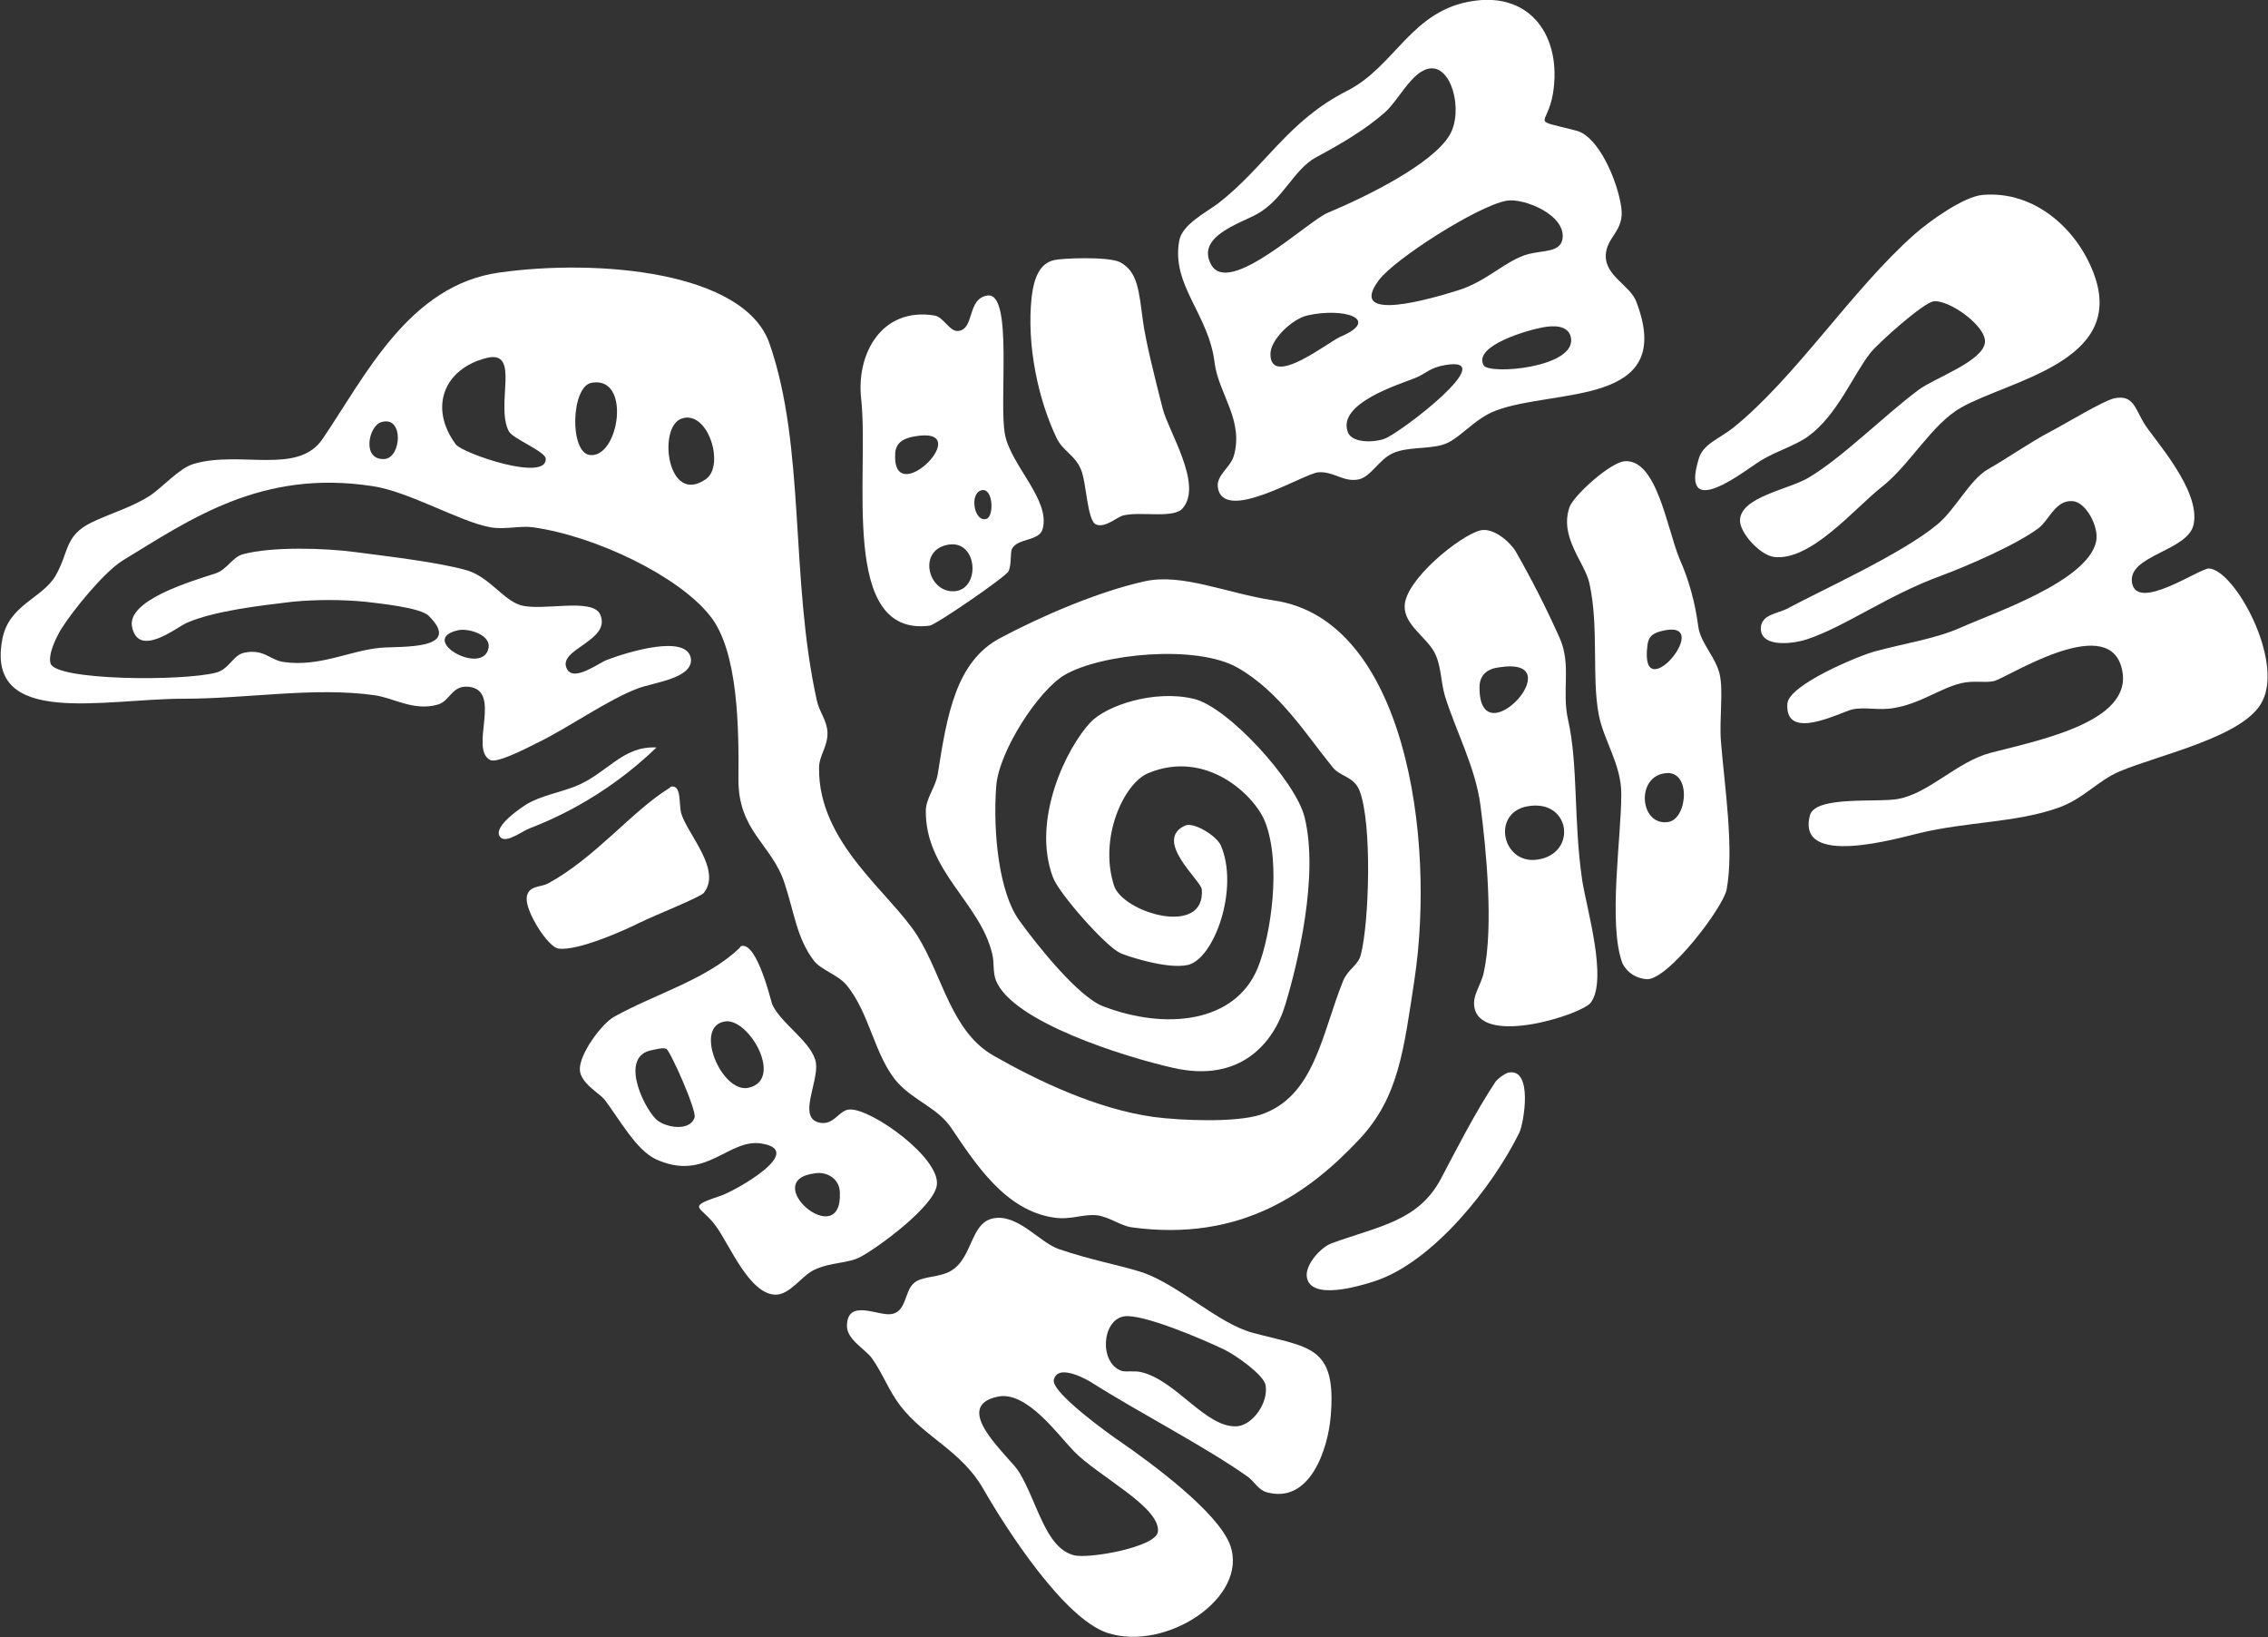
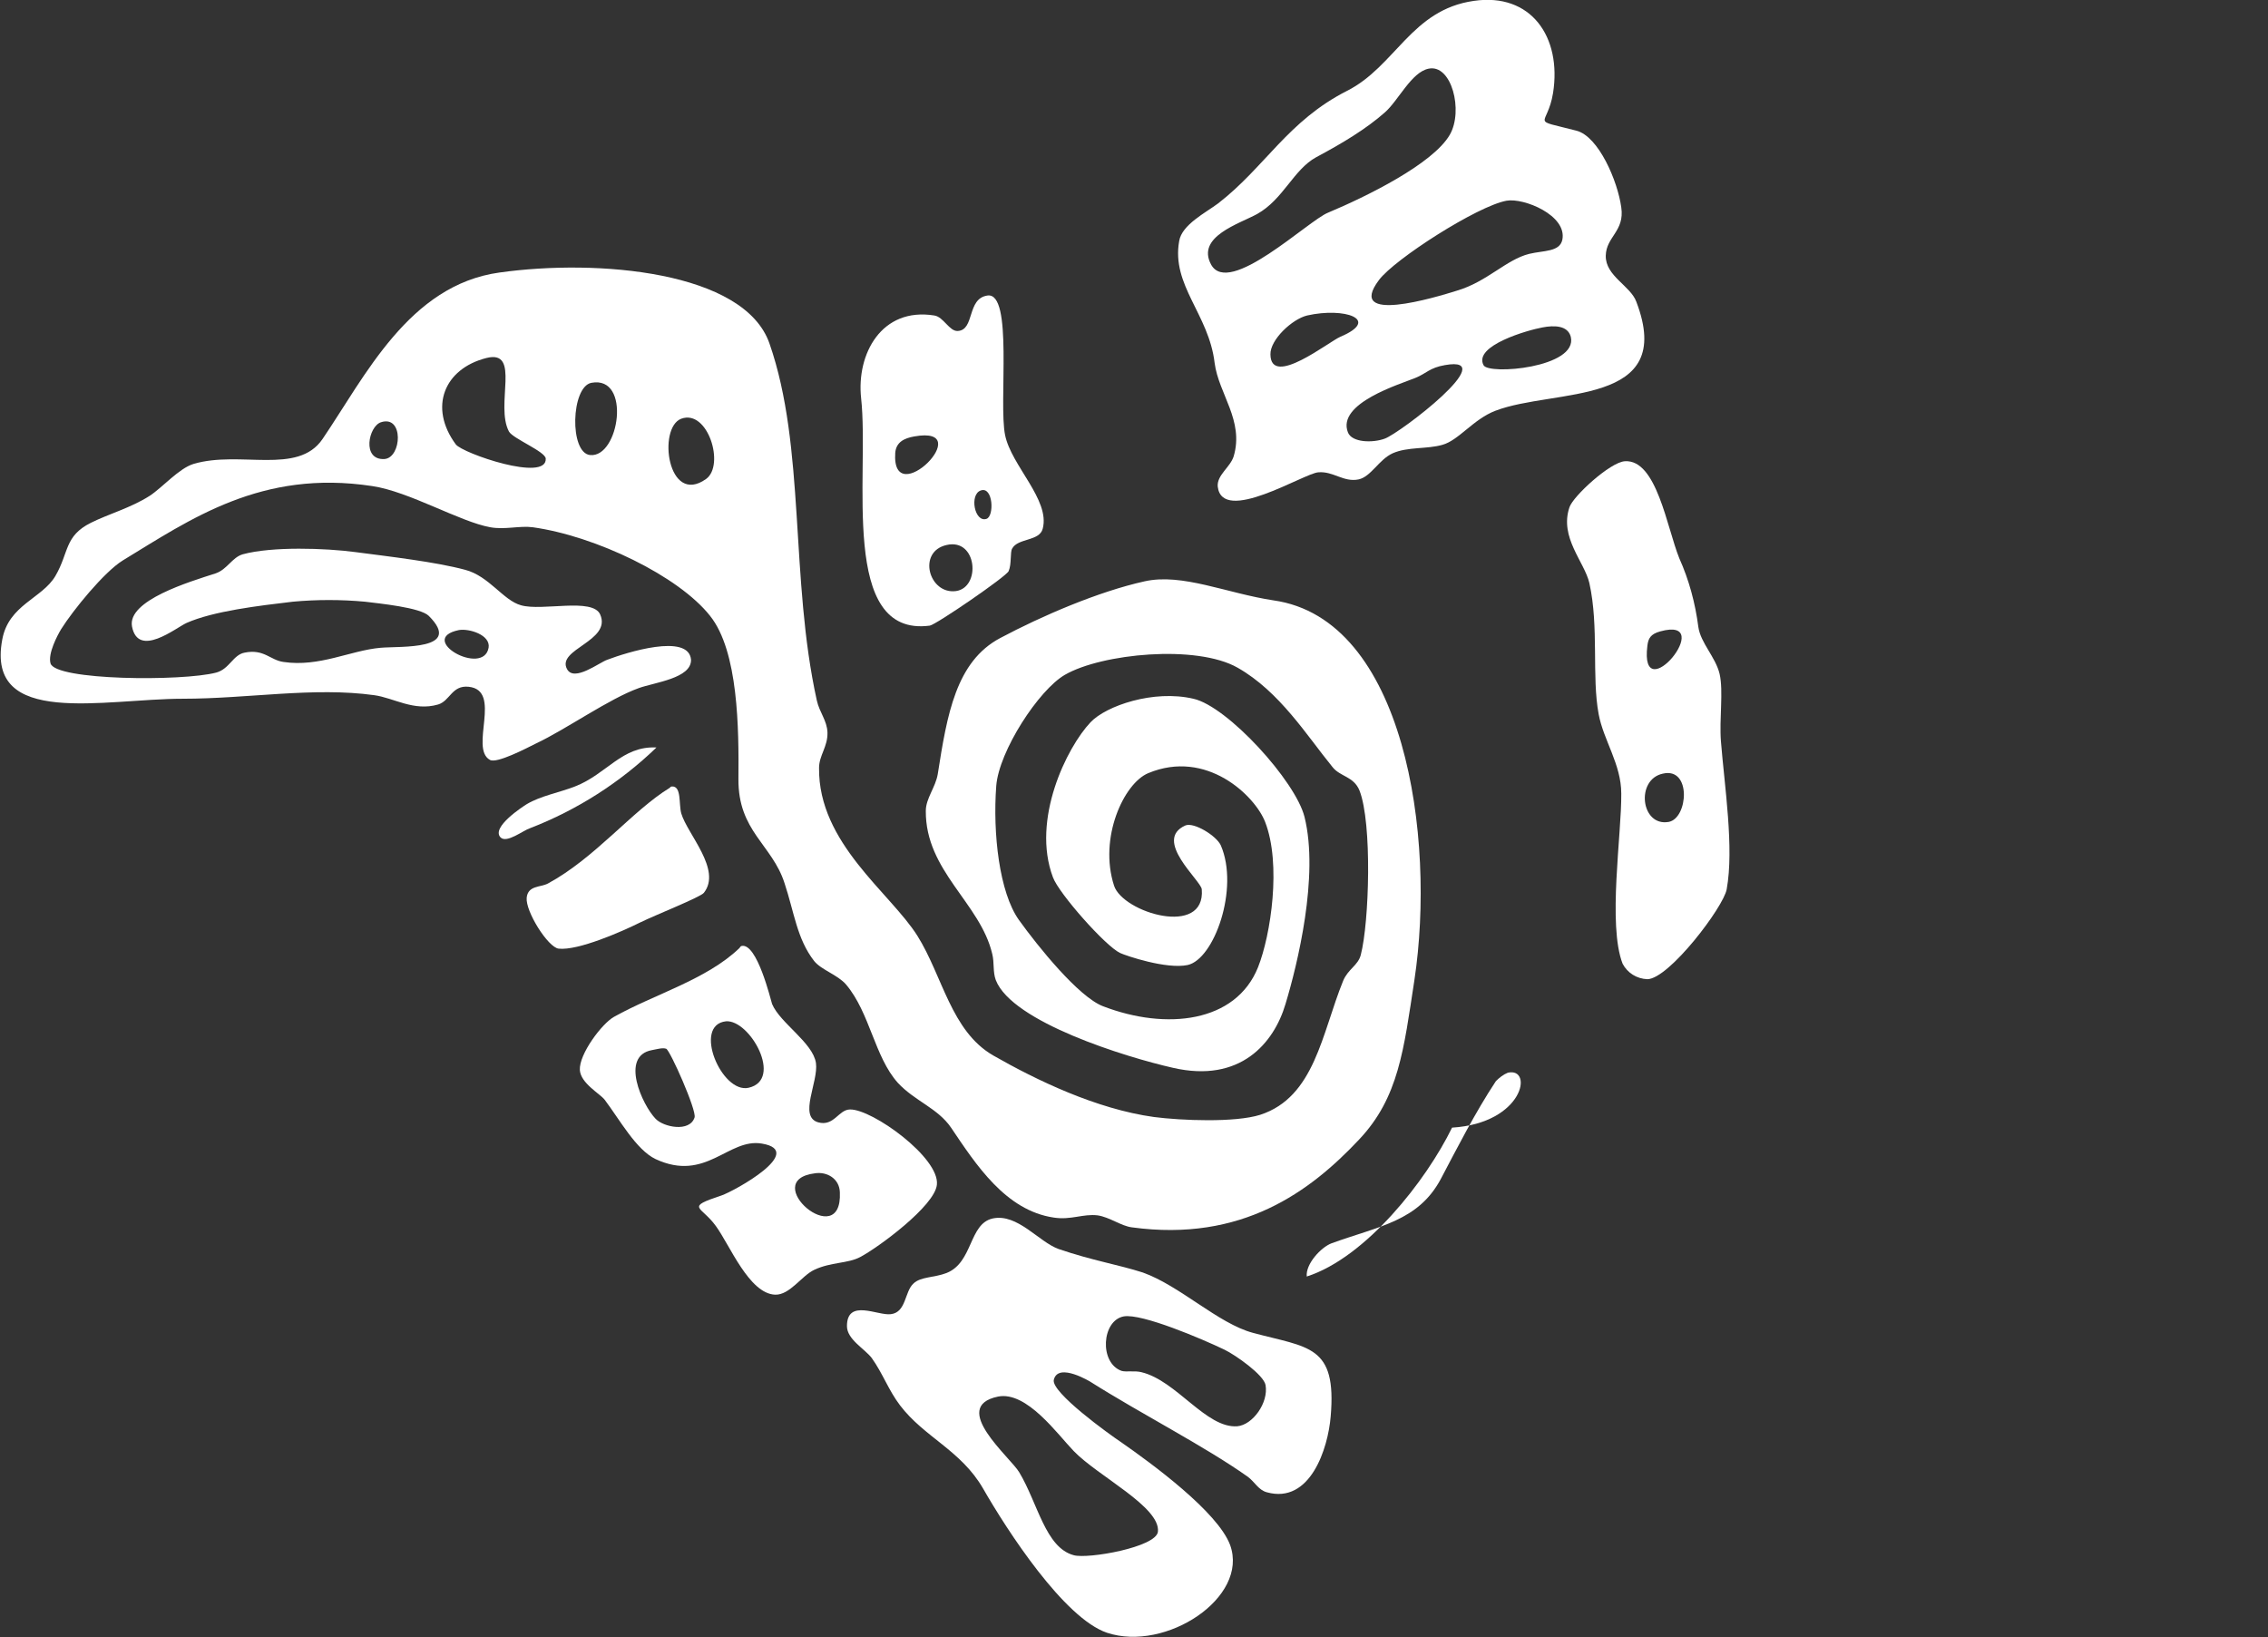
<svg xmlns="http://www.w3.org/2000/svg" version="1.1" id="Layer_1" x="0px" y="0px" viewBox="0 0 512 369.5" style="enable-background:new 0 0 512 369.5;" xml:space="preserve">
  <rect x="0" y="0" width="512" height="369.5" fill="#333333" stroke="none" />
  <style type="text/css">
	.st0{fill:#FFFFFF;}
</style>
  <title>program-latin-american-program</title>
  <path class="st0" d="M273.4,59.7c4,7.4,21.9-9.9,26.4-11.7c8.6-3.6,23.7-11,27.5-17.6c3.1-5.4,0.4-16-4.8-14.9  c-3.9,0.8-6.8,7.2-9.9,9.9c-4.2,3.7-9.5,6.9-15.5,10.1c-5.1,2.8-7.4,9.5-13.3,12.8C279.8,50.5,270,53.4,273.4,59.7 M340.1,45.3  c-6.6,1.2-25.3,13.2-28.8,17.9c-7.6,10.1,12.8,3.9,17.6,2.4c6.8-2,11.1-7,16.3-8.3c3.3-0.8,6.9-0.4,7.5-3.2  C353.8,48.6,344,44.6,340.1,45.3 M354.6,76c-0.7-2.6-3.8-2.6-6.4-2.1c-3.3,0.6-15.6,4.1-13.3,8.5C335.9,84.7,356.3,83,354.6,76   M312.6,99c3.4-1.2,26.6-18.9,13.6-16.6c-3.5,0.6-4.2,1.9-6.7,2.9c-3.4,1.4-17.8,5.7-15.2,12.3C305.2,99.9,309.9,100,312.6,99   M286.8,80c0.1,7.6,13.2-2.9,15.8-4c9.2-3.9,0.9-6.7-7.5-4.8C291.7,72,286.7,76.7,286.8,80 M278.5,103c2.4-8.1-3.4-14.1-4.3-21.1  c-1.3-11-9.8-17.5-8-27.5c0.6-3.7,6-6.4,8.8-8.5c10.6-8.2,15.7-18.6,29.1-25.4C315,15,318.6,2.2,332.7,0.2  c12.9-1.9,19.9,8.1,17.9,20.8c-1.3,7.9-5.5,5.7,5.3,8.5c5,1.3,9.3,11.4,10.1,17.3c0.8,5.4-3.4,6.6-3.5,10.9  c-0.1,4.6,5.6,6.8,6.9,10.4c9.1,23.8-18.5,19.5-31.8,24.6c-5,1.9-8.3,6.7-12,7.7c-3.5,1-7.8,0.4-11.2,1.9c-3.1,1.4-4.9,5.3-7.7,5.9  c-3.4,0.7-5.7-1.9-9.1-1.6c-3.2,0.2-21.7,11.9-22.7,3.2C274.7,107.2,277.7,105.5,278.5,103" />
-   <path class="st0" d="M424.8,109.9c6.3-4.9,11.3-14.2,17.9-17.9c10.7-6.1,36.9-10.3,30.2-29.6c-3.5-10.2-13.3-19.5-25.4-18.4  c-4.2,0.4-11.8,5.8-15.2,8.8c-14.2,12.5-26.9,32.4-41.1,43.8c-3.2,2.5-6.7,3.6-7.7,6.9c-4.5,14.7,10.8,2.4,13.9,0.5  c3.8-2.3,7.9-3.4,10.9-5.6c6.5-4.8,10-13.7,13.9-18.7c1.7-2.2,12.2-11.6,14.4-11.7c3.6-0.3,11.9,5.7,11.5,9.3  c-0.5,4.3-11.4,8-15,10.7c-8,6-17.1,15.2-24.8,19.8c-4.5,2.7-15.3,4.3-15.5,9.6c-0.1,2.8,4.5,7.9,7.7,8.3  C408.8,126.7,418.7,114.7,424.8,109.9" />
-   <path class="st0" d="M244,105.9c1.3,2.9,1.4,11.8,3.5,12.5c2.1,0.8,4.9-1.9,6.2-2.1c4.1-0.9,11.3,0.8,13.3-1.6  c4.6-5.3-3.2-17.3-4.5-22.4c-1.8-7-3.9-15.4-4.5-20c-0.9-6.6-1.1-10.9-5.1-13.1c-2.7-1.4-13.4-0.9-14.9-0.5  c-3.3,0.7-4.6,4.1-5.1,8.3c-1.2,10.9,1.5,23.2,5.6,31.8C239.9,101.8,242.6,102.6,244,105.9" />
  <path class="st0" d="M110.3,146.2c0.5-2.9-4.4-4.4-6.7-4C93.9,144.2,109.1,152.8,110.3,146.2 M86,95.3c-2.8,0.9-4.4,8.6,0.8,8.3  C90.7,103.3,91.2,93.6,86,95.3 M109.8,80.8c-9.5,2.4-13.1,11.1-6.9,19.5c1.5,2,20.6,8.6,20.3,3.2c-0.1-1.6-7.4-4.5-8.3-6.1  C111.7,91.4,117.7,78.8,109.8,80.8 M133.5,86.4c-4.6,0.9-5,15.8-0.3,16.3C139.8,103.4,142.6,84.7,133.5,86.4 M153.8,94.5  c-5.4,2-3.1,19.8,5.6,13.6C163.7,105,159.8,92.3,153.8,94.5 M144.2,155.3c-6.7,2.4-16.4,9.3-23.2,12.5c-2.2,1.1-8.9,4.6-10.4,3.7  c-4.7-2.6,2.9-15.7-4.8-16.5c-3.8-0.4-4.2,3.2-6.9,4c-5.5,1.6-10-1.5-14.4-2.1c-13.6-1.9-28.6,0.8-43.2,0.8  c-17.8,0-44.5,6.6-40.8-13.3c1.4-7.9,9-9.3,12-14.4c3.1-5.3,2-9,8-12c4-2,9.1-3.4,13.3-6.1c2.9-1.9,6.6-6.2,9.9-7.2  c10.5-3.1,23.5,2.6,29.1-5.6c9.6-14.1,19.5-34.8,40-37.6c22.1-3.1,55.2-0.3,60.9,16c8.2,23.5,4.6,53,10.7,80.6  c0.6,2.7,2.3,4.5,2.4,7.2c0.1,3.2-1.9,5.2-1.9,8c-0.2,17,16.1,28.2,22.2,37.9c5.7,9.1,7.6,21.5,17.1,27c9.8,5.6,23.3,12.1,36.3,13.9  c6.2,0.8,18.3,1.3,24-0.5c12.3-4,13.9-18.4,18.7-30.2c1.1-2.7,3.4-3.5,4-5.9c1.9-7.3,2.6-29.7-0.3-37.1c-1.3-3.2-4.4-3.1-6.1-5.3  c-5.8-7.1-11.9-17-21.4-22.4c-9.3-5.3-30.7-3.2-39,1.6c-5.9,3.4-14.9,17.2-15.5,25.1c-0.8,10.7,0.7,24,5.1,30.2  c4.3,6,13.5,17.4,19,19.5c14.3,5.5,30,3.7,35-8.8c2.9-7.3,5.3-23.3,1.6-32.8c-2.3-5.9-13.2-16.5-26.4-11  c-5.5,2.3-11.2,14.6-7.7,25.4c2,6.1,20.7,11.7,19.8,0.8c-0.2-2-11.1-11.1-3.7-14.4c1.9-0.8,7,2.3,8,4.5c4.2,9.7-1.5,25.7-7.5,27  c-4.8,1-13.9-2.1-15.2-2.7c-3.3-1.5-13.9-13.5-15.2-17.1c-4.9-13,3.1-29.3,8.5-35c3.5-3.7,14.2-7.4,23.2-5.3  c7.7,1.7,23.1,18.6,25.1,26.7c3.3,13.3-1.6,33.3-4.3,42.2c-2.6,8.8-10.2,17.9-25.4,14.4c-10.6-2.4-36.3-10.3-40-19.8  c-0.7-1.9-0.3-3.9-0.8-5.9c-2.7-11.5-15.1-18.7-15-32.3c0-2.8,2.2-5.3,2.7-8.3c2.1-13.4,4.1-25.4,14.1-30.7  c9.4-5,22.2-10.5,32.6-12.8c8.5-1.9,18.5,2.7,29.1,4.3c29.6,4.2,36.7,53.3,31.8,85.7c-2.4,15.6-3.5,26.5-12.5,36  c-11,11.7-26.4,23.2-51.3,19.8c-2.4-0.3-5-2.3-7.7-2.7c-3.3-0.4-6,1.1-9.9,0.5c-10.9-1.6-17.6-12-23.2-20.3c-3-4.4-8.2-6-12-10.1  c-5.3-5.9-6.3-15.8-11.7-22.2c-1.9-2.2-5.6-3.3-7.2-5.3c-3.9-5-4.5-11-6.7-17.6c-2.8-8.7-10.5-11.7-10.4-23.5  c0.1-11.3,0-28.8-6.4-36.8c-7.1-9-25.8-18-40-20c-3-0.4-6.3,0.6-9.6,0c-6.8-1.2-18.4-8.1-26.7-9.3c-25-3.8-41,7.5-56.3,16.8  c-4.2,2.6-11.2,11.2-13.9,15.5c-0.9,1.5-3,5.5-2.4,7.7c1,3.9,29.8,4.1,37.4,2.1c3-0.8,3.8-4,6.4-4.5c4.4-0.9,5.8,1.7,8.8,2.1  c8.1,1.2,15.1-2.6,21.9-3.2c4.6-0.4,18.7,0.6,10.9-7.2c-1.9-1.9-11.2-2.8-14.4-3.2c-5.4-0.5-10.9-0.5-16.3,0  c-7.6,0.9-17.9,2.1-24,4.8c-2.4,1.1-10.9,8-12.3,0.8c-1.1-5.9,13-10.1,18.9-12c2.6-0.9,3.7-3.6,6.1-4.3c6.6-1.8,18.7-1.4,25.4-0.5  c7.6,1,18.1,2.2,24.8,4c5.4,1.4,8.6,6.9,12.6,8c4.8,1.4,16.2-1.8,17.9,2.1c2.6,6-9.9,7.8-7.5,12.3c1.6,3,7.3-1.5,9.1-2.1  c4.2-1.6,18.4-6.1,18.9,0C156.1,153.1,147.8,154,144.2,155.3" />
  <path class="st0" d="M202.1,102.2c-0.9,13.6,18.9-6.3,4.3-3.7C204.1,98.9,202.3,99.8,202.1,102.2 M215.8,133.4  c5.7-0.8,4.8-12-2.1-10.4C207,124.5,209.7,134.2,215.8,133.4 M221.4,110.7c-2.6,0.9-1.4,7.3,1.3,6.4  C224.5,116.5,224.2,109.7,221.4,110.7 M209.9,141.2c-20.5,2.7-13.6-34-15.5-51.3c-1.1-10,4.6-20.6,16.5-18.7  c2.1,0.3,3.4,3.6,5.3,3.5c3.9-0.2,2-7.3,6.7-8c5.9-0.9,2.5,24.2,4,31.5c1.4,6.9,10.2,14.6,8.5,21.1c-0.7,2.9-5.6,2.1-6.9,4.5  c-0.5,0.8-0.1,3.5-0.8,5.1C227.2,130.1,211.3,141,209.9,141.2" />
-   <path class="st0" d="M498.7,128.3c-2.1-0.1-16.3,9.9-17.4,3.2c-1-6.2,12.6-7.1,13.9-13.1c1.7-7.8-9.1-19.4-11.2-22.9  c-2-3.3-2.4-6.5-6.7-5.6c-2.6,0.6-10.6,5.5-14.4,7.5c-4.6,2.4-9.7,6-14.1,8.5c-4.1,2.3-7.5,9.3-11.5,12.5  c-7.9,6.6-26.3,14.9-33.9,19c-2.2,1.1-5.9,1.3-5.9,4.5c0.1,4.6,8.1,3.2,10.4,2.4c8.9-3,18.1-9.9,30.4-14.4c5.7-2.1,17-7,21.9-10.7  c2.4-1.8,3.8-6.4,7.7-6.1c3,0.2,6,5.8,5.3,9.1c-1.9,9-23.1,16.1-30.7,19.5c-5.7,2.5-12.1,3.4-19.2,5.3c-4,1.1-19.5,7.6-19.8,11.8  c-0.6,8.7,11.8,2,14.7,1.3c2.9-0.6,6,0.3,9.3-0.3c6.1-1,10.3-4.4,15.2-5.6c2.9-0.7,5.4,0,7.5-0.5c3-0.8,24.9-15,28.6-3.5  c3.9,12.3-17.3,16.6-29.4,19.7c-7.6,2-13.7,9-20.8,10.4c-4.5,0.9-18.8-0.8-20,3.7c-3.2,12,20.1,5.1,24.8,4c11.1-2.6,21.4-2.3,31-5.6  c5.9-2,9.1-6.2,14.1-8.3c9-3.8,28.6-7.9,32.3-16C515.4,148.7,504.5,128.7,498.7,128.3" />
  <path class="st0" d="M376.7,185.5c4.4-0.8,5.2-12.4-1.3-10.9C369.2,175.9,370.4,186.6,376.7,185.5 M371.9,145.7  c-1.9,15,16-6.8,2.9-3.2C372.6,143.1,372.1,144.1,371.9,145.7 M388.2,152.1c0.9,3.9-0.1,10.2,0.3,15.2c0.8,10.1,3,24.1,1.3,33.4  c-0.7,4-13,20.2-17.9,20.3c-2.4-0.1-4.5-1.4-5.6-3.5c-3.4-8.8-0.2-29.2-0.3-38.4c0-6.6-4-12-5.1-17.9c-1.6-8.5,0.1-19.7-2.1-29.6  c-1.1-4.8-6.8-10.3-4.5-17.1c0.8-2.5,9.2-10.2,12.5-10.4c7.2-0.5,9.5,15,12.3,21.9c2.2,4.9,3.6,10.1,4.3,15.5  C383.9,145.1,387.3,148.3,388.2,152.1" />
-   <path class="st0" d="M347.1,194c9.1-1.3,7.5-13.9-2.4-12C336.6,183.6,339.2,195.2,347.1,194 M334,155.1c-0.1,16.3,21.3-7.1,4.5-4.5  C335.8,150.9,334,152.3,334,155.1 M354,162.5c2.3,10.2,1.2,22.9,3.2,36.3c1,6.3,5.8,22.4,1.9,27.5c-1.9,2.6-24.2,9.8-26.2,1.3  c-0.7-2.9,1.5-5.2,2.1-8.3c2.2-10.2,0.5-27.9-0.8-37.6c-1.1-8.5-5.7-17.1-8-24.6c-1-3.4-0.8-6.9-2.4-9.9c-1.9-3.5-6.8-6.2-6.7-10.4  c0.1-5.9,12.4-15.9,17.1-17.1c2.9-0.7,6.7,2.6,8,4.8c3.6,6.3,6.9,12.8,9.9,19.5C354.8,150.1,352.5,155.9,354,162.5" />
  <path class="st0" d="M148.2,168.7c-7.8-0.4-11.2,6-18.4,8.8c-3.6,1.4-7.7,2.1-10.9,4c-0.8,0.5-8.1,5.2-5.9,7.5  c1.4,1.4,5.1-1.6,6.7-2.1C130.3,182.8,140,176.6,148.2,168.7" />
  <path class="st0" d="M158.9,201.5c4.1-5.2-3.7-13.2-5.1-17.9c-0.6-2.1,0.1-6.2-2.1-6.1c-0.3,0-0.4,0.2-0.5,0.3  c-8.5,5.2-16.8,15.8-27.5,21.6c-1.7,0.9-4.5,0.4-4.8,3.2c-0.3,3.1,4.8,11.2,7.2,11.5c4.4,0.5,14.4-3.9,18.4-5.9  C148.2,206.4,158.1,202.5,158.9,201.5" />
  <path class="st0" d="M184,264.8c-13,1.6,6.2,18,5.6,4.3C189.5,266,186.7,264.4,184,264.8 M169,245.5c7.9-1.8,0.3-15.4-5.1-15  C156.3,231.3,162.9,246.9,169,245.5 M156.8,252.2c0.5-1.6-5.5-15.1-6.4-15.5c-0.8-0.3-2.1,0.1-3.2,0.3c-7.3,1.3-2.2,12.4,0.8,15.5  C149.8,254.4,155.7,255.6,156.8,252.2 M211.5,267.4c-0.5,4.8-13.3,14.2-17.3,16.3c-2.8,1.5-6.6,1.1-10.4,2.9  c-2.8,1.3-5.5,5.7-8.8,5.6c-5.9-0.2-10.3-11.3-13.4-15.5c-3.3-4.6-7.1-4.1,1.3-6.9c2.9-1,19.2-10,9.1-11.7c-7.6-1.3-12.6,8.8-24,3.5  c-4.4-2.1-8.1-8.9-11.5-13.4c-1.1-1.4-5.4-3.7-5.6-6.7c-0.2-3.6,5-10.5,7.7-12c9.1-5.1,20.9-8.4,28.3-15.5c0.2-0.2,0.2-0.4,0.5-0.5  c3.5-0.8,6.6,12.2,6.9,13.1c1.8,4.3,9.2,8.7,9.9,13.3c0.6,4.3-4,12.1,0.5,13.4c3.6,1,4.6-2.9,7.2-2.9  C196.9,250.3,212.2,261.3,211.5,267.4" />
-   <path class="st0" d="M340.4,242.1c-1,0.4-1.9,1.1-2.7,1.9c-4.7,7.1-8.8,15.2-12.5,22.2c-5.1,9.4-13.8,10.5-24.6,14.4  c-2.4,0.9-5.9,4.7-5.6,7.5c0.7,5.6,12.1,2.1,15.2,1.1c13.4-4.3,27-21.7,32.8-33.6C344,253.5,346.2,240.8,340.4,242.1" />
+   <path class="st0" d="M340.4,242.1c-1,0.4-1.9,1.1-2.7,1.9c-4.7,7.1-8.8,15.2-12.5,22.2c-5.1,9.4-13.8,10.5-24.6,14.4  c-2.4,0.9-5.9,4.7-5.6,7.5c13.4-4.3,27-21.7,32.8-33.6C344,253.5,346.2,240.8,340.4,242.1" />
  <path class="st0" d="M279.3,321.9c3.5-0.3,7.1-5.3,6.4-9.3c-0.4-2.3-6.8-6.8-9.3-8c-5-2.4-18.6-8.2-22.7-7.5  c-5,0.9-5.6,10.5-0.5,12.3c1,0.3,3-0.1,4.5,0.3C265.6,311.6,272.3,322.4,279.3,321.9 M242.4,327.5c-3.6-3.7-10.6-13.6-17.1-12.3  c-11.1,2.3,2.9,13.8,4.8,17.1c4.2,7,5.9,17,12.3,18.7c3.2,0.9,18.6-1.8,19-5.3C262,340.1,247.9,333.2,242.4,327.5 M282.8,300.8  c12.6,3.4,19,2.7,17.6,18.9c-0.6,7.2-4.6,19.8-14.4,17.1c-1.9-0.5-2.7-2.3-4.3-3.5c-9.9-7-23.6-13.9-35.8-21.6c0.6,0.4-7-4.4-8-0.3  c-0.7,2.8,12.5,12.3,15.2,14.1c6.9,4.8,21.8,15.7,24.6,23.2c4.3,11.9-14.6,24.2-27.8,19.8c-9.7-3.3-22.5-23-28-32.6  c-5-8.6-13.2-11.5-18.7-18.7c-2.6-3.4-3.9-7.2-6.4-10.7c-1.6-2.1-5.6-4.2-5.6-7.2c0-6.3,7-2.3,9.9-2.7c3.5-0.4,3.1-5.1,5.1-6.9  c1.6-1.6,4.7-1.3,7.5-2.4c6-2.4,5-11.1,10.4-12.3c5.6-1.2,10.4,5.3,14.9,6.9c7.6,2.6,13.4,3.5,19,5.3  C266.4,290.2,275,298.7,282.8,300.8" />
</svg>